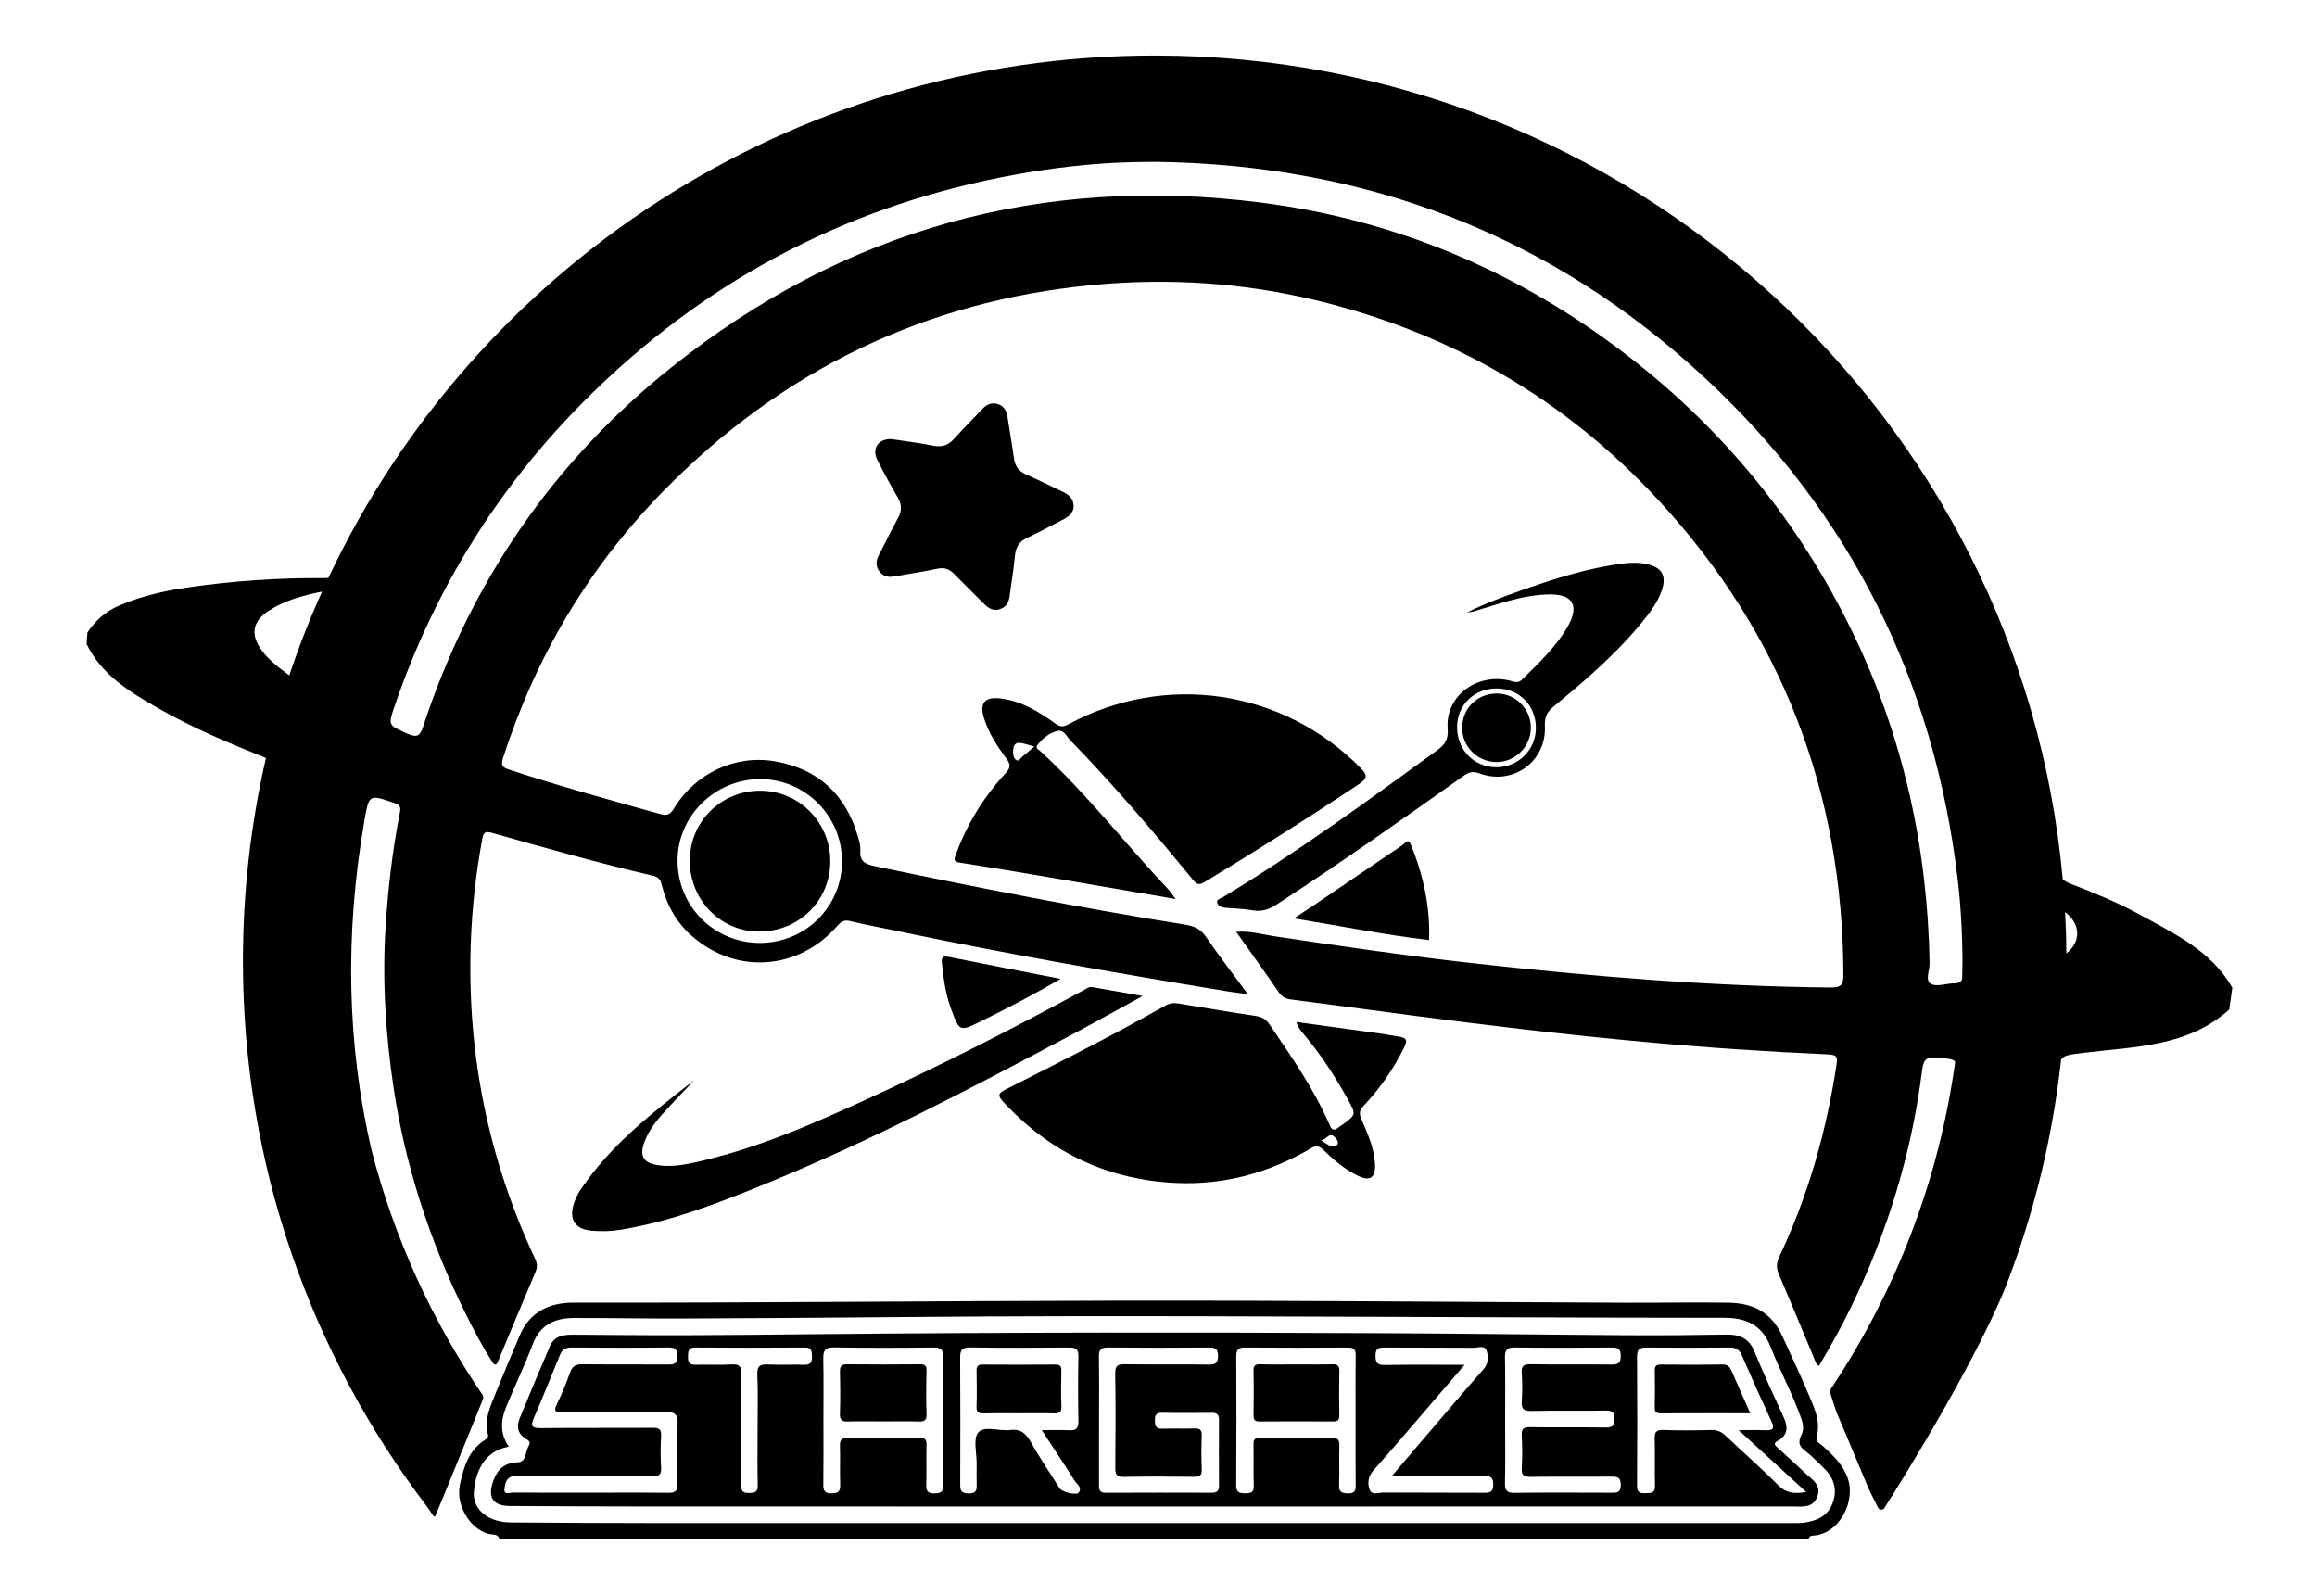
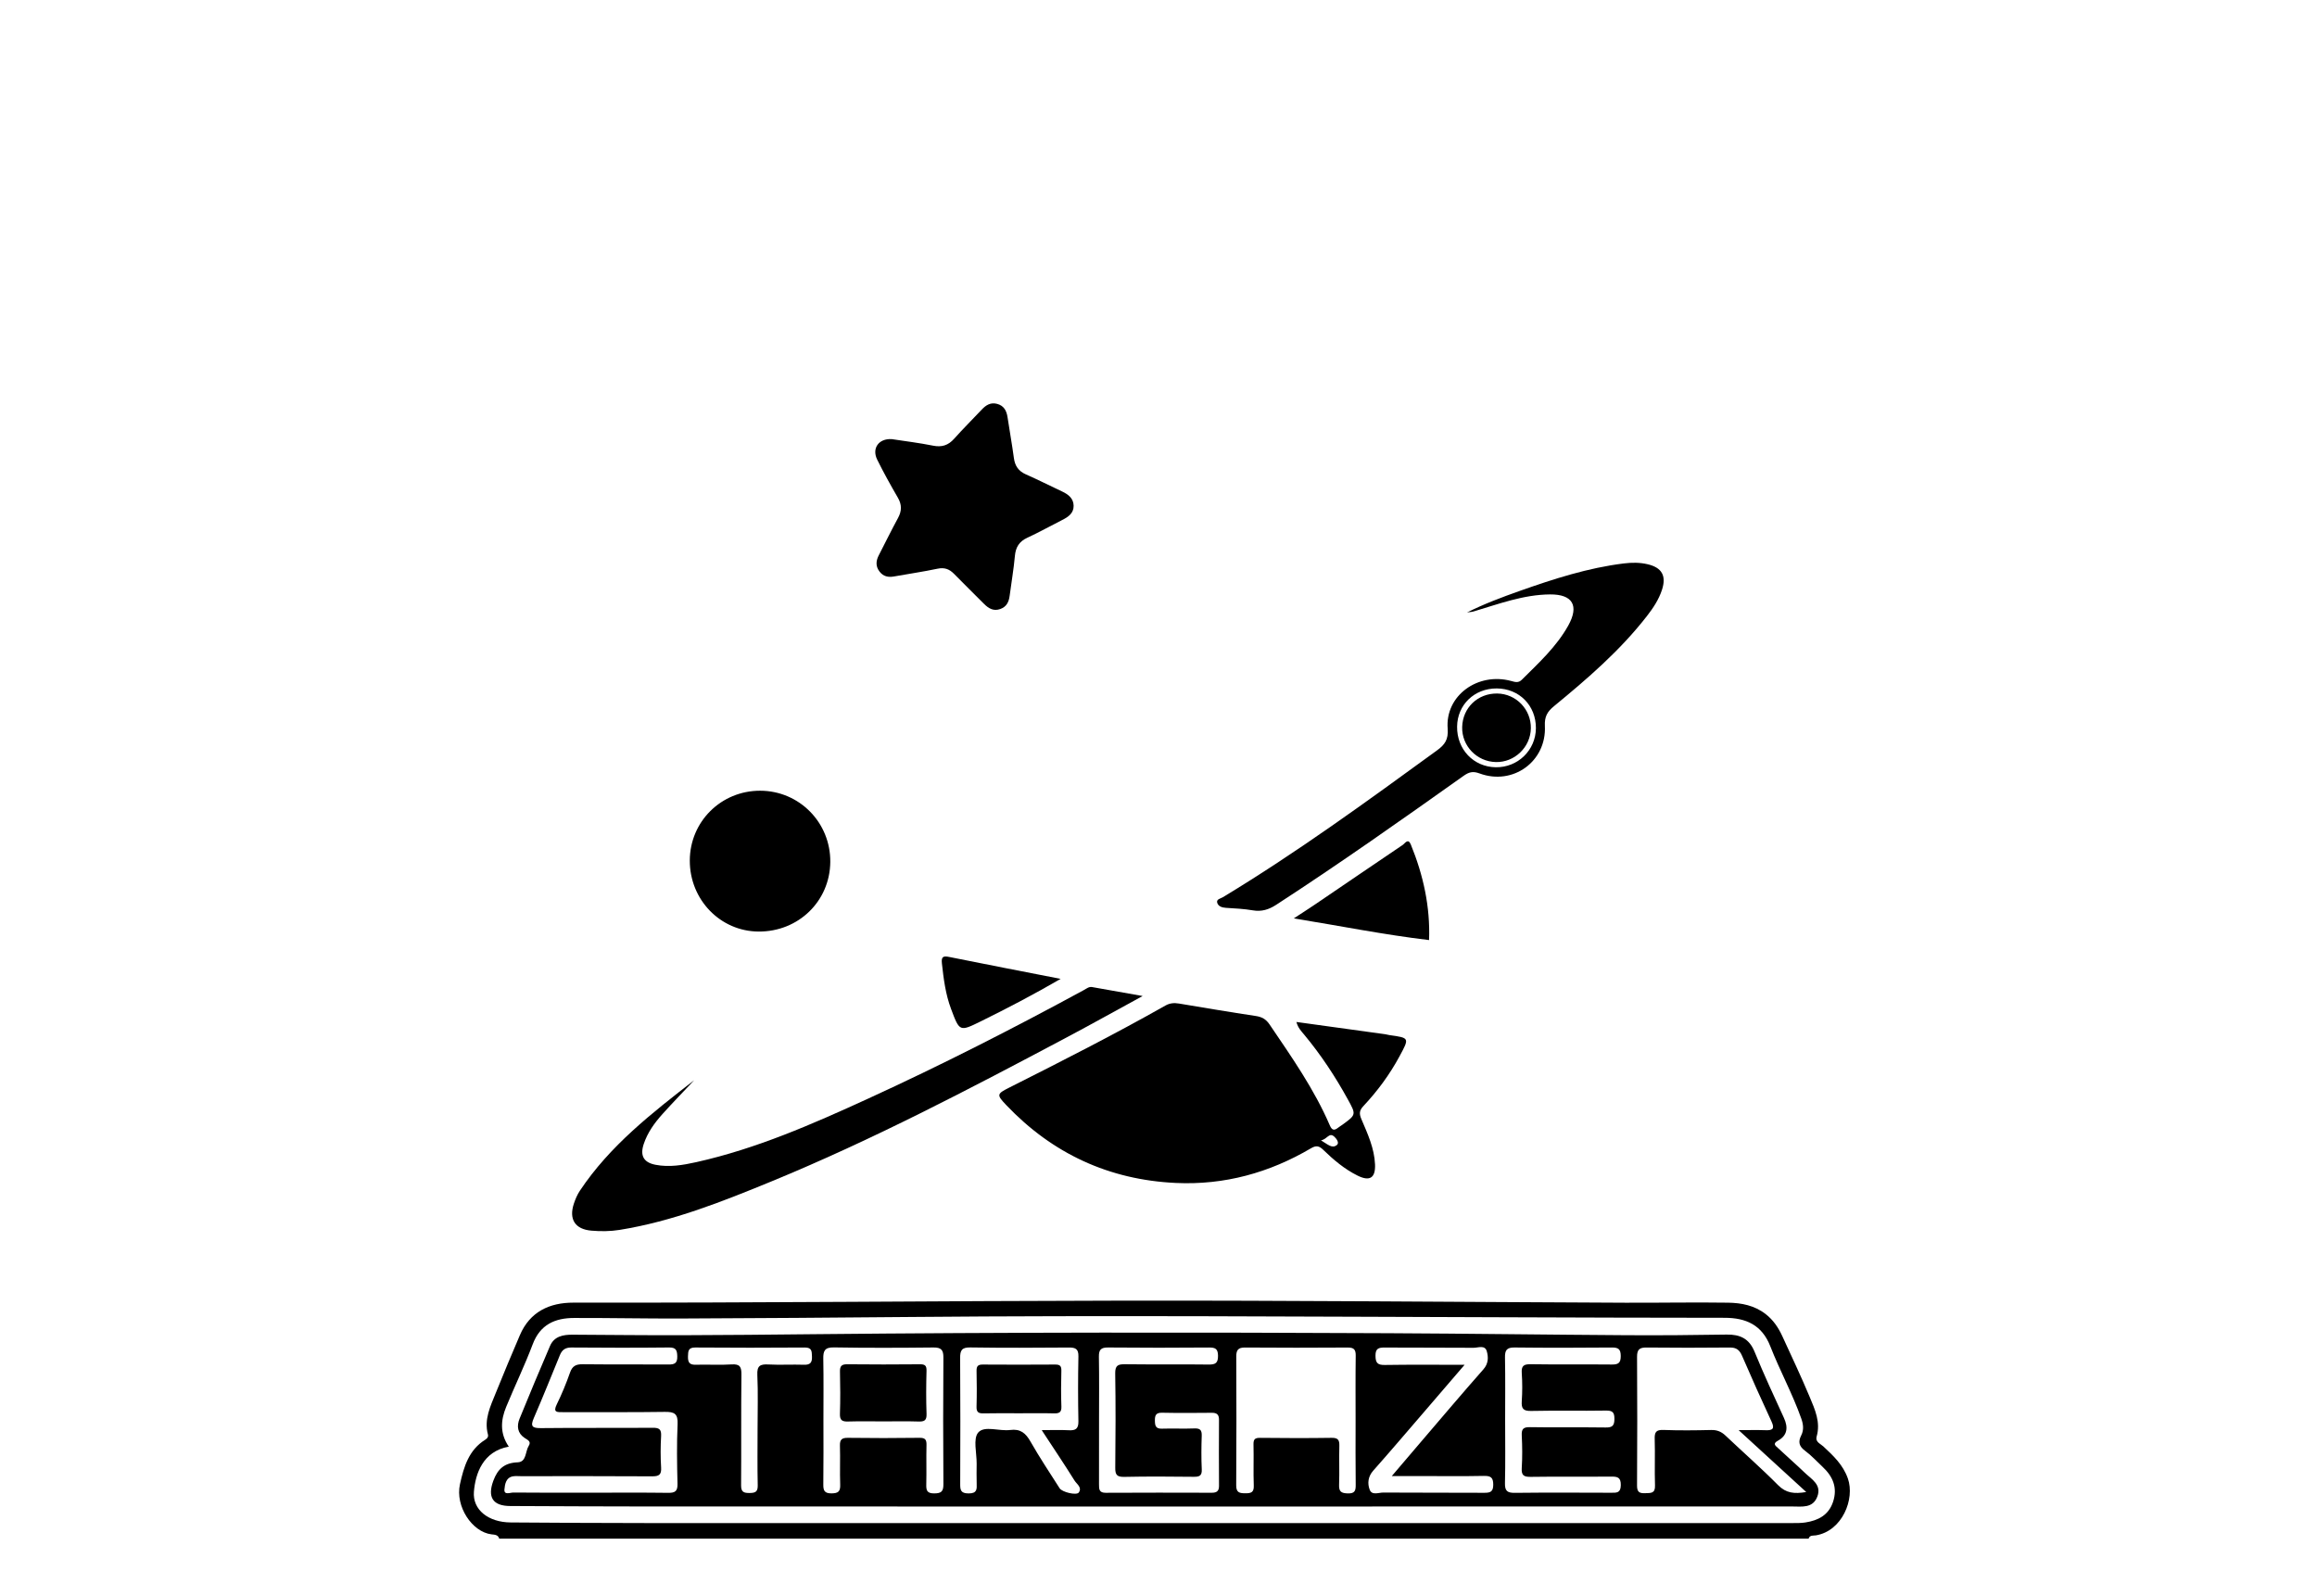
<svg xmlns="http://www.w3.org/2000/svg" version="1.1" id="레이어_1" x="0px" y="0px" viewBox="0 0 450 310" style="enable-background:new 0 0 450 310" xml:space="preserve">
  <path d="M96.962,298.829c-0.213-0.797-0.958-0.774-1.515-0.843c-3.751-0.459-7.07-5.421-6.112-9.745  c0.751-3.389,1.72-6.659,4.923-8.643c0.424-0.263,0.62-0.59,0.503-1.029  c-0.777-2.924,0.493-5.466,1.523-8.03c1.512-3.763,3.089-7.5,4.682-11.229  c1.953-4.574,5.779-6.331,10.405-6.324c35.555,0.054,71.108-0.334,106.662-0.388  c32.539-0.049,65.078,0.268,97.617,0.404c6.661,0.028,13.324-0.108,19.984-0.008  c2.575,0.039,5.12,0.528,7.284,2.21c1.487,1.156,2.478,2.638,3.24,4.298  c1.807,3.934,3.661,7.849,5.331,11.84c1.009,2.412,2.132,4.869,1.332,7.648  c-0.304,1.054,0.741,1.396,1.3,1.918c1.941,1.815,3.821,3.547,4.767,6.235  c1.399,3.972-1.091,10.212-6.237,11.042c-0.451,0.073-1.182-0.097-1.393,0.643  C266.493,298.829,181.727,298.829,96.962,298.829z M98.819,280.953  c-5.06,0.909-6.489,5.279-6.776,8.737c-0.294,3.536,2.821,5.957,7.142,5.986  c8.906,0.06,17.812,0.119,26.718,0.12c74.075,0.009,148.15,0.005,222.225,0  c0.838-0,1.689,0.007,2.513-0.12c2.487-0.385,4.521-1.424,5.374-4.019  c0.899-2.736-0.039-4.918-2.038-6.781c-1.127-1.05-2.171-2.212-3.403-3.119  c-1.172-0.863-1.387-1.733-0.751-2.98c0.542-1.062,0.414-2.15,0.021-3.262  c-1.701-4.816-4.164-9.306-6.021-14.049c-1.626-4.154-4.723-5.536-8.898-5.536  c-14.373,0.003-28.746-0.065-43.119-0.106c-38.297-0.108-76.593-0.394-114.89-0.055  c-14.797,0.131-29.595,0.239-44.392,0.299c-7.011,0.029-14.022-0.121-21.033-0.105  c-3.697,0.008-6.585,1.272-8.031,5.108c-1.551,4.114-3.476,8.086-5.151,12.156  C97.257,275.78,97.041,278.368,98.819,280.953z" />
-   <path d="M228.327,174.602c-8.686-1.493-16.742-2.89-24.802-4.258  c-5.665-0.962-11.332-1.918-17.011-2.793c-1.162-0.179-1.319-0.379-0.896-1.538  c2.168-5.936,5.401-11.202,9.671-15.833c0.87-0.944,1.092-1.593,0.225-2.771  c-1.821-2.473-3.536-5.055-4.441-8.047c-0.843-2.79,0.168-4.054,3.094-3.733  c4.106,0.45,7.543,2.541,10.789,4.883c0.988,0.713,1.549,0.684,2.533,0.154  c18.92-10.197,41.71-6.76,56.724,8.444c1.353,1.37,1.452,2.022-0.286,3.179  c-9.858,6.564-19.854,12.903-29.994,19.02c-1.002,0.604-1.487,0.486-2.205-0.391  c-7.644-9.333-15.464-18.516-23.88-27.172c-0.699-0.719-1.206-2.028-2.367-1.806  c-1.61,0.308-2.888,1.4-3.938,2.666c-0.586,0.707,0.2,0.99,0.554,1.315  c8.964,8.229,16.389,17.881,24.712,26.702C227.225,173.063,227.554,173.587,228.327,174.602z   M200.892,144.974c-1.234-0.32-2.012-0.599-2.813-0.707c-0.738-0.1-1.183,0.393-1.274,1.1  c-0.099,0.77-0.105,1.661,0.467,2.173c0.571,0.511,0.919-0.329,1.318-0.631  C199.251,146.407,199.865,145.845,200.892,144.974z" />
  <path d="M251.786,198.477c5.895,0.814,11.57,1.596,17.245,2.382c0.277,0.038,0.547,0.13,0.824,0.169  c3.919,0.548,3.891,0.532,1.949,4.13c-1.91,3.539-4.278,6.743-7.018,9.662  c-0.802,0.855-0.826,1.484-0.381,2.528c1.203,2.823,2.516,5.646,2.648,8.789  c0.11,2.617-1.008,3.354-3.376,2.185c-2.536-1.253-4.687-3.076-6.7-5.031  c-0.799-0.776-1.384-0.86-2.34-0.296c-8.098,4.773-16.842,7.182-26.259,6.747  c-12.981-0.601-23.966-5.692-32.923-15.098c-1.948-2.045-1.88-2.193,0.618-3.451  c10.184-5.13,20.352-10.292,30.28-15.909c0.855-0.484,1.697-0.54,2.62-0.387  c4.969,0.823,9.934,1.674,14.914,2.418c1.208,0.181,1.988,0.617,2.691,1.655  c4.279,6.314,8.666,12.558,11.702,19.61c0.37,0.86,0.802,1.066,1.555,0.466  c0.273-0.218,0.579-0.395,0.863-0.6c2.721-1.974,2.702-1.976,1.063-4.955  c-2.438-4.433-5.214-8.632-8.448-12.528C252.745,200.281,252.089,199.635,251.786,198.477z   M256.557,221.467c1.313,0.774,2.123,1.646,3.063,0.93c0.568-0.432-0.048-1.235-0.432-1.602  C258.139,219.792,257.8,221.261,256.557,221.467z" />
  <path d="M134.829,209.787c-2.06,2.188-4.16,4.34-6.167,6.575c-1.549,1.725-2.907,3.602-3.647,5.843  c-0.736,2.227-0.015,3.559,2.285,4.006c2.67,0.52,5.311,0.073,7.92-0.508  c11.675-2.602,22.557-7.381,33.36-12.328c14.243-6.522,28.196-13.632,41.959-21.114  c0.49-0.267,0.952-0.669,1.548-0.566c3.068,0.529,6.132,1.084,9.832,1.743  c-5.316,2.9-10.051,5.543-14.841,8.085c-18.775,9.963-37.597,19.842-57.282,27.931  c-9.562,3.929-19.178,7.755-29.479,9.407c-1.816,0.291-3.645,0.296-5.454,0.144  c-3.189-0.269-4.418-2.221-3.401-5.263c0.286-0.856,0.649-1.72,1.146-2.468  C118.431,222.517,126.613,216.157,134.829,209.787z" />
  <path d="M284.901,118.958c3.305-1.66,6.766-2.962,10.249-4.192c6.599-2.331,13.249-4.485,20.24-5.343  c1.544-0.19,3.072-0.198,4.597,0.157c2.776,0.646,3.689,2.241,2.795,4.977  c-0.618,1.891-1.706,3.524-2.914,5.079c-5.198,6.696-11.575,12.186-18.079,17.53  c-1.286,1.056-1.838,2.029-1.749,3.821c0.343,6.896-6.202,11.626-12.692,9.221  c-1.338-0.496-2.088-0.246-3.149,0.507c-11.994,8.518-24.012,17.003-36.355,25.016  c-1.422,0.923-2.819,1.361-4.53,1.068c-1.722-0.295-3.484-0.379-5.233-0.487  c-0.78-0.048-1.493-0.306-1.683-1.007c-0.184-0.677,0.666-0.792,1.106-1.058  c14.411-8.71,27.994-18.626,41.594-28.519c1.493-1.086,2.233-2.077,2.064-4.233  c-0.501-6.381,5.84-10.998,12.328-9.242c0.796,0.215,1.406,0.426,2.085-0.251  c3.278-3.264,6.714-6.397,9.001-10.499c2.155-3.866,0.876-6.092-3.525-6.06  c-5.183,0.037-9.998,1.867-14.879,3.315C285.754,118.882,285.321,118.856,284.901,118.958z   M298.298,141.425c0.028-4.399-3.232-7.707-7.613-7.724c-4.337-0.016-7.643,3.168-7.693,7.411  c-0.053,4.413,3.178,7.82,7.487,7.897C294.775,149.087,298.27,145.696,298.298,141.425z" />
  <path d="M173.19,85.282c2.619,0.403,5.341,0.728,8.018,1.269c1.713,0.346,2.96-0.06,4.11-1.351  c1.725-1.936,3.577-3.759,5.352-5.652c0.818-0.873,1.719-1.444,2.969-1.117  c1.349,0.352,1.856,1.341,2.047,2.626c0.391,2.633,0.876,5.253,1.226,7.892  c0.205,1.54,0.898,2.551,2.345,3.186c2.371,1.042,4.682,2.22,7.028,3.319  c1.21,0.567,2.212,1.346,2.231,2.776c0.019,1.459-1.054,2.173-2.233,2.766  c-2.252,1.132-4.451,2.377-6.739,3.428c-1.596,0.733-2.283,1.84-2.437,3.563  c-0.231,2.581-0.684,5.141-1.015,7.714c-0.154,1.197-0.594,2.14-1.819,2.577  c-1.337,0.477-2.296-0.133-3.184-1.023c-1.933-1.937-3.886-3.854-5.8-5.809  c-0.906-0.925-1.862-1.279-3.2-0.997c-2.801,0.591-5.64,0.999-8.458,1.508  c-1.127,0.203-2.079-0.003-2.806-0.945c-0.784-1.016-0.718-2.068-0.158-3.154  c1.247-2.42,2.444-4.867,3.744-7.259c0.741-1.364,0.761-2.582-0.031-3.944  c-1.405-2.416-2.764-4.866-4.005-7.369C169.276,87.07,170.658,85.132,173.19,85.282z" />
  <path d="M277.55,182.573c-8.769-1.039-17.241-2.75-26.27-4.212c1.698-1.115,3.025-1.961,4.326-2.844  c5.611-3.809,11.208-7.637,16.831-11.428c0.438-0.295,1.036-1.377,1.566-0.078  C276.427,169.951,277.79,176.087,277.55,182.573z" />
  <path d="M205.995,190.107c-5.292,3.064-10.335,5.702-15.446,8.218  c-4.187,2.061-4.173,2.072-5.851-2.416c-1.063-2.844-1.435-5.815-1.765-8.809  c-0.154-1.391,0.321-1.472,1.497-1.234C191.452,187.286,198.488,188.639,205.995,190.107z" />
  <path d="M133.97,167.117c0.022-7.551,6.082-13.561,13.665-13.551  c7.609,0.01,13.697,6.197,13.62,13.843c-0.077,7.614-6.175,13.54-13.902,13.509  C139.909,180.887,133.948,174.74,133.97,167.117z" />
  <path d="M224.325,292.58c-32.625,0-65.249,0.006-97.874-0.004c-9.119-0.003-18.239-0.051-27.358-0.09  c-3.409-0.015-4.445-1.746-3.287-4.886c0.861-2.336,2.171-3.5,4.74-3.603  c1.738-0.069,1.447-2.102,2.143-3.2c0.542-0.854-0.184-1.128-0.807-1.541  c-1.381-0.915-1.556-2.306-0.974-3.73c1.931-4.724,3.894-9.437,5.913-14.124  c0.82-1.903,2.564-2.202,4.408-2.191c7.084,0.041,14.168,0.118,21.253,0.101  c8.487-0.021,16.973-0.111,25.459-0.197c37.323-0.377,74.646-0.376,111.969-0.191  c15.291,0.076,30.582,0.29,45.873,0.385c6.522,0.041,13.046-0.012,19.568-0.12  c2.591-0.043,4.365,0.767,5.412,3.326c1.773,4.335,3.751,8.587,5.702,12.846  c0.858,1.872,0.693,3.425-1.19,4.453c-1.07,0.584-0.408,0.99,0.015,1.387  c1.735,1.627,3.533,3.188,5.247,4.836c1.313,1.262,3.304,2.301,2.413,4.63  c-0.879,2.296-3.005,1.905-4.864,1.906C306.833,292.582,265.579,292.58,224.325,292.58z   M114.643,289.897c5.05,0,10.1-0.041,15.148,0.027c1.36,0.018,1.827-0.35,1.791-1.771  c-0.097-3.855-0.159-7.72,0.018-11.569c0.094-2.043-0.649-2.409-2.493-2.38  c-6.591,0.103-13.185,0.027-19.777,0.052c-1.141,0.004-1.973,0.076-1.195-1.515  c0.978-2,1.839-4.071,2.573-6.173c0.452-1.297,1.175-1.631,2.472-1.616  c5.54,0.065,11.081,0.003,16.621,0.049c1.196,0.01,1.774-0.216,1.735-1.605  c-0.034-1.226-0.276-1.714-1.628-1.7c-6.311,0.068-12.624,0.058-18.936,0.004  c-1.184-0.01-1.816,0.467-2.231,1.48c-1.672,4.075-3.309,8.166-5.061,12.207  c-0.707,1.63-0.323,1.987,1.39,1.968c7.223-0.081,14.447-0.004,21.671-0.065  c1.264-0.011,1.732,0.269,1.655,1.606c-0.116,2.027-0.125,4.072,0.002,6.098  c0.089,1.423-0.416,1.733-1.759,1.724c-8.486-0.057-16.972-0.029-25.458-0.029  c-0.491,0-0.989-0.052-1.471,0.014c-1.477,0.203-1.649,1.592-1.74,2.548  c-0.112,1.18,1.127,0.609,1.735,0.615C104.684,289.919,109.664,289.897,114.643,289.897z   M337.67,277.747c2.056,0,3.647-0.043,5.235,0.013c1.328,0.047,1.827-0.235,1.164-1.663  c-1.97-4.237-3.878-8.504-5.735-12.792c-0.483-1.116-1.1-1.614-2.357-1.602  c-5.397,0.055-10.796,0.056-16.194-0.001c-1.347-0.014-1.848,0.386-1.84,1.791  c0.052,8.342,0.053,16.685-0.003,25.027c-0.009,1.3,0.512,1.518,1.616,1.471  c1.033-0.044,1.925,0.085,1.873-1.469c-0.102-3.011,0.035-6.03-0.059-9.042  c-0.042-1.327,0.261-1.823,1.697-1.769c3.08,0.115,6.169,0.085,9.252,0.009  c1.14-0.028,1.983,0.309,2.798,1.081c3.398,3.222,6.929,6.309,10.222,9.634  c1.535,1.549,3.113,1.725,5.461,1.332C346.37,285.714,342.22,281.914,337.67,277.747z   M159.923,275.878c0,4.136,0.035,8.272-0.022,12.407c-0.016,1.209,0.238,1.756,1.609,1.742  c1.288-0.013,1.717-0.375,1.67-1.678c-0.091-2.52,0.03-5.048-0.05-7.569  c-0.038-1.211,0.373-1.554,1.561-1.539c4.626,0.06,9.253,0.064,13.879-0.003  c1.16-0.017,1.397,0.392,1.37,1.443c-0.066,2.522,0.026,5.048-0.041,7.57  c-0.031,1.16,0.106,1.789,1.542,1.782c1.386-0.006,1.794-0.386,1.784-1.787  c-0.062-8.201-0.058-16.403-0.002-24.605c0.01-1.453-0.416-1.959-1.911-1.944  c-6.448,0.068-12.899,0.096-19.347-0.016c-1.789-0.031-2.096,0.67-2.067,2.209  C159.973,267.886,159.924,271.882,159.923,275.878z M263.279,276.104c0-4.274-0.035-8.548,0.023-12.821  c0.016-1.182-0.347-1.585-1.548-1.577c-6.655,0.045-13.311,0.05-19.967-0.003  c-1.329-0.01-1.686,0.515-1.682,1.742c0.031,8.337,0.048,16.674-0.013,25.011  c-0.011,1.448,0.664,1.55,1.797,1.554c1.095,0.004,1.663-0.175,1.614-1.483  c-0.1-2.659,0.014-5.325-0.052-7.985c-0.025-1.01,0.26-1.31,1.288-1.297  c4.623,0.055,9.248,0.066,13.871-0.003c1.232-0.018,1.547,0.397,1.513,1.56  c-0.075,2.52,0.045,5.046-0.049,7.565c-0.049,1.315,0.406,1.626,1.674,1.667  c1.435,0.047,1.567-0.573,1.551-1.739C263.246,284.231,263.28,280.167,263.279,276.104z   M202.318,277.748c2.049,0,3.658-0.068,5.258,0.021c1.311,0.073,1.896-0.276,1.868-1.729  c-0.08-4.203-0.085-8.41,0.002-12.612c0.031-1.478-0.587-1.734-1.875-1.724  c-6.376,0.049-12.754,0.082-19.13-0.017c-1.659-0.026-1.975,0.574-1.965,2.061  c0.058,8.128,0.043,16.257,0.012,24.386c-0.005,1.197,0.047,1.901,1.635,1.904  c1.668,0.004,1.6-0.844,1.565-1.967c-0.038-1.26-0.02-2.523-0.005-3.784  c0.025-2.091-0.737-4.886,0.315-6.087c1.208-1.38,4.085-0.202,6.206-0.481  c1.971-0.26,3,0.604,3.932,2.242c1.762,3.097,3.746,6.069,5.662,9.077  c0.488,0.766,3.298,1.428,3.722,0.821c0.69-0.989-0.4-1.634-0.82-2.306  C206.712,284.365,204.612,281.248,202.318,277.748z M213.452,275.886c0,4.136,0.008,8.273-0.006,12.409  c-0.003,0.913,0.02,1.628,1.291,1.621c6.87-0.04,13.741-0.027,20.612-0.009  c0.951,0.002,1.411-0.314,1.404-1.335c-0.028-4.276-0.026-8.553-0.002-12.83  c0.006-0.992-0.401-1.37-1.38-1.361c-3.225,0.029-6.451,0.057-9.674-0.013  c-1.191-0.026-1.41,0.504-1.396,1.515c0.013,0.962,0.127,1.62,1.354,1.579  c2.101-0.07,4.208,0.042,6.308-0.044c1.121-0.046,1.468,0.321,1.432,1.422  c-0.071,2.171-0.097,4.35,0.007,6.518c0.063,1.306-0.509,1.464-1.609,1.452  c-4.486-0.051-8.975-0.081-13.46,0.016c-1.44,0.031-1.746-0.446-1.731-1.79  c0.067-6.099,0.089-12.199-0.01-18.297c-0.026-1.586,0.563-1.804,1.932-1.787  c5.397,0.069,10.797-0.013,16.194,0.059c1.336,0.018,1.859-0.28,1.841-1.722  c-0.017-1.375-0.561-1.595-1.77-1.586c-6.52,0.051-13.04,0.062-19.56-0.005  c-1.385-0.014-1.827,0.408-1.804,1.781C213.497,267.613,213.452,271.75,213.452,275.886z   M292.323,275.858c0,4.065,0.065,8.132-0.034,12.195c-0.036,1.507,0.466,1.889,1.912,1.873  c6.237-0.07,12.476-0.04,18.714-0.02c1.051,0.003,1.847,0.069,1.871-1.464  c0.025-1.56-0.671-1.681-1.901-1.67c-5.186,0.044-10.374-0.029-15.56,0.049  c-1.333,0.02-1.867-0.245-1.777-1.695c0.13-2.095,0.112-4.208,0.004-6.305  c-0.066-1.276,0.266-1.676,1.602-1.652c4.905,0.086,9.813-0.01,14.718,0.063  c1.303,0.019,1.667-0.378,1.676-1.659c0.009-1.301-0.378-1.647-1.672-1.625  c-4.835,0.08-9.674-0.033-14.508,0.07c-1.525,0.033-1.911-0.455-1.815-1.888  c0.121-1.814,0.123-3.649-0.001-5.463c-0.096-1.404,0.371-1.743,1.744-1.721  c5.256,0.085,10.514,0.002,15.77,0.058c1.255,0.013,1.714-0.326,1.709-1.65  c-0.005-1.31-0.435-1.663-1.705-1.652c-6.308,0.056-12.617,0.069-18.924-0.005  c-1.538-0.018-1.879,0.553-1.851,1.967C292.375,267.727,292.323,271.793,292.323,275.858z   M284.447,265.059c-2.9,3.376-5.57,6.492-8.248,9.6c-3.153,3.659-6.284,7.338-9.489,10.95  c-1.025,1.155-1.16,2.479-0.695,3.706c0.438,1.156,1.747,0.548,2.649,0.555  c6.521,0.05,13.043,0.005,19.564,0.047c1.173,0.008,1.781-0.161,1.785-1.569  c0.004-1.439-0.518-1.739-1.847-1.711c-3.995,0.082-7.993,0.029-11.99,0.029  c-1.841-0-3.683,0-5.866,0c2.155-2.528,4.005-4.708,5.865-6.879  c3.962-4.624,7.89-9.278,11.921-13.841c1.001-1.133,0.99-2.37,0.662-3.521  c-0.363-1.275-1.69-0.662-2.577-0.67c-5.75-0.053-11.5-0.002-17.25-0.047  c-1.18-0.009-1.794,0.171-1.787,1.575c0.007,1.354,0.361,1.83,1.781,1.807  C273.972,265.01,279.021,265.059,284.447,265.059z M147.133,277.53c0-3.508,0.113-7.022-0.047-10.523  c-0.081-1.765,0.559-2.094,2.121-2.013c2.309,0.12,4.631-0.023,6.944,0.054  c1.235,0.041,1.596-0.453,1.546-1.608c-0.043-0.98,0.011-1.749-1.393-1.738  c-7.086,0.054-14.174,0.053-21.26-0.002c-1.364-0.011-1.401,0.678-1.427,1.706  c-0.029,1.127,0.243,1.684,1.509,1.642c2.313-0.077,4.638,0.094,6.943-0.063  c1.66-0.114,1.946,0.493,1.928,2.013c-0.082,7.156-0.009,14.314-0.063,21.47  c-0.01,1.274,0.494,1.495,1.613,1.488c1.101-0.007,1.646-0.182,1.616-1.481  C147.079,284.828,147.133,281.178,147.133,277.53z" />
  <path d="M290.77,134.688c3.67,0.039,6.616,3.085,6.548,6.768c-0.068,3.658-3.169,6.637-6.812,6.543  c-3.696-0.095-6.622-3.143-6.528-6.801C284.075,137.45,286.999,134.648,290.77,134.688z" />
-   <path d="M339.928,274.472c-5.948,0-11.618-0.014-17.287,0.015c-0.848,0.004-1.283-0.145-1.26-1.127  c0.055-2.379,0.049-4.761,0.003-7.141c-0.017-0.899,0.268-1.22,1.194-1.211  c3.99,0.04,7.982,0.063,11.971-0.015c1.112-0.022,1.467,0.615,1.812,1.388  C337.522,268.983,338.662,271.596,339.928,274.472z" />
  <path d="M171.644,276.05c-2.309,0-4.619-0.049-6.925,0.021c-1.132,0.034-1.634-0.219-1.59-1.492  c0.093-2.725,0.072-5.457,0.007-8.183c-0.026-1.093,0.315-1.453,1.424-1.44  c4.686,0.052,9.374,0.047,14.061,0.003c0.971-0.009,1.354,0.195,1.325,1.262  c-0.076,2.796-0.095,5.598,0.005,8.393c0.047,1.297-0.485,1.492-1.591,1.458  C176.122,276.001,173.882,276.05,171.644,276.05z" />
-   <path d="M251.677,264.979c2.377,0,4.755,0.04,7.131-0.019c1.002-0.025,1.332,0.304,1.312,1.311  c-0.057,2.865-0.052,5.733-0.004,8.599c0.016,0.938-0.346,1.198-1.224,1.193  c-4.754-0.027-9.508-0.033-14.262,0.005c-0.945,0.008-1.182-0.353-1.169-1.23  c0.041-2.866,0.06-5.734-0.009-8.599c-0.025-1.034,0.301-1.312,1.305-1.282  C247.061,265.027,249.369,264.979,251.677,264.979z" />
  <path d="M197.93,274.473c-2.312,0.001-4.626-0.037-6.937,0.019c-0.993,0.024-1.364-0.276-1.333-1.312  c0.068-2.31,0.054-4.625,0.005-6.936c-0.019-0.896,0.259-1.239,1.183-1.233  c4.695,0.031,9.39,0.033,14.084-0.001c0.9-0.006,1.226,0.259,1.202,1.194  c-0.059,2.311-0.084,4.627,0.007,6.935c0.048,1.201-0.466,1.379-1.487,1.352  C202.415,274.431,200.172,274.472,197.93,274.473z" />
-   <path d="M415.381,177.52c-4.272-2.345-8.793-4.167-13.338-5.924c-0.616-0.238-1.076-0.51-1.424-0.844  c-8.091-89.676-83.952-159.968-176.356-159.968c-71.011,0-132.249,41.516-160.475,101.435  c-0.301,0.036-0.615,0.059-0.963,0.056c-8.846-0.068-17.656,0.538-26.411,1.819  c-4.586,0.671-9.074,1.697-13.363,3.555c-2.596,1.125-4.534,2.893-6.078,5.187  c-0.053,0.8-0.096,1.439-0.15,2.239c2.939,6.079,8.408,9.32,13.919,12.477  c6.684,3.828,13.776,6.797,20.91,9.656c-2.925,12.678-4.474,25.878-4.474,39.438  c0,39.771,13.305,76.45,35.721,105.911c0.317,0.45,0.978,1.42,1.31,1.885  c0.089,0.125,0.276,0.108,0.338-0.033c1.069-2.441,7.958-19.463,9.235-22.62  c0.129-0.318,0.087-0.672-0.106-0.956c-9.711-14.272-17.053-30.226-21.486-47.321  c-4.834-20.691-5.251-42.097-1.408-64.187c0.891-5.121,0.913-5.071,5.887-3.339  c1.069,0.372,1.191,0.807,0.994,1.808c-1.431,7.292-2.292,14.648-2.769,22.074  c-0.676,10.535-0.007,20.979,1.543,31.374c2.254,15.12,7.035,29.738,13.782,43.457  c1.69,3.436,3.459,6.837,5.593,10.109c0.187,0.287,0.628,0.242,0.761-0.074  c2.517-6.015,4.941-11.841,7.408-17.649c0.382-0.899,0.4-1.648-0.024-2.551  c-9.091-19.362-13.24-39.74-12.534-61.117c0.228-6.884,0.99-13.701,2.237-20.474  c0.233-1.266,0.578-1.57,1.885-1.199c10.368,2.936,20.737,5.88,31.235,8.325  c1.028,0.239,1.475,0.674,1.729,1.736c0.936,3.902,2.838,7.316,5.869,9.978  c8.602,7.556,20.751,6.677,28.308-2.039c0.741-0.854,1.369-1.134,2.504-0.847  c2.572,0.649,5.193,1.105,7.792,1.651c21.655,4.554,43.444,8.37,65.275,11.963  c1.248,0.205,2.506,0.355,4.11,0.58c-2.894-3.932-5.638-7.476-8.159-11.173  c-1.024-1.501-2.298-2.063-3.943-2.327c-20.266-3.241-40.396-7.199-60.482-11.398  c-1.862-0.389-2.836-1.005-2.701-3.03c0.059-0.882-0.197-1.814-0.45-2.683  c-2.374-8.176-7.722-13.162-16.13-14.623c-7.68-1.335-15.435,2.297-19.584,9.116  c-0.761,1.251-1.363,1.501-2.761,1.109c-9.773-2.741-19.561-5.421-29.207-8.593  c-1.281-0.421-1.75-0.741-1.254-2.281c6.373-19.752,16.722-37.153,31.238-51.933  c22.904-23.32,50.614-36.808,83.281-39.926c14.725-1.406,29.284-0.453,43.617,3.027  c25.946,6.3,48.19,19.178,66.308,38.805c23.952,25.948,35.75,56.744,35.875,92.053  c0.007,1.984-0.393,2.567-2.474,2.547c-23.157-0.222-46.201-2.123-69.192-4.685  c-12.955-1.444-25.859-3.324-38.754-5.254c-2.423-0.363-4.84-1.107-7.51-0.875  c2.837,4.005,5.574,7.799,8.219,11.655c0.608,0.886,1.244,1.336,2.319,1.474  c7.706,0.984,15.403,2.04,23.105,3.054c15.217,2.004,30.459,3.807,45.744,5.21  c11.862,1.089,23.749,1.889,35.65,2.419c1.582,0.071,1.783,0.493,1.563,1.949  c-1.969,13.04-5.55,25.59-11.202,37.521c-0.459,0.968-0.489,2.082-0.067,3.067  c2.395,5.589,4.715,11.209,7.052,16.822c0.174,0.417,0.251,0.885,0.799,1.121  c2.234-3.731,4.307-7.457,6.177-11.297c7.134-14.652,11.855-30.04,13.876-46.213  c0.274-2.188,1.023-2.511,2.977-2.342c2.055,0.177,3.039,0.236,3.434,0.804  c-3.187,23.157-11.598,44.685-24.061,63.388c-0.214,0.322-0.274,0.717-0.159,1.086  c0.331,1.057,1.019,3.235,1.218,3.699c2.009,4.689,3.953,9.405,5.924,14.11  c0.614,1.465,1.362,2.773,2.079,4.284c0.24,0.506,0.941,0.558,1.243,0.087  c3.563-5.54,19.236-30.81,24.394-45.166c4.958-13.292,8.343-27.342,9.933-41.927  c0.598-0.89,1.745-0.971,4.466-1.308c9.86-1.222,20.164-1.143,28.183-8.41  c0.21-1.489,0.389-2.759,0.599-4.247C429.427,184.613,422.216,181.273,415.381,177.52z   M147.674,151.312c8.751,0.012,15.885,7.203,15.859,15.983c-0.026,8.804-7.107,15.831-15.954,15.835  c-8.809,0.004-15.899-7.016-15.986-15.829C131.506,158.553,138.801,151.299,147.674,151.312z   M50.74,126.182c-2.117-2.973-1.682-5.507,1.369-7.509c3.123-2.05,6.631-3.016,10.44-3.783  c-2.384,5.291-4.511,10.722-6.368,16.274C54.102,129.62,52.166,128.184,50.74,126.182z   M379.554,190.967c-1.538,0.008-3.387,0.74-4.529,0.115c-1.203-0.659-0.241-2.637-0.265-4.021  c-0.398-22.503-5.126-43.979-14.972-64.28c-10.404-21.451-25.081-39.422-43.971-53.932  c-21.01-16.138-44.698-26.17-70.932-29.507c-42.544-5.411-80.906,5.183-114.466,31.982  c-22.974,18.346-39.003,41.719-48.206,69.685c-0.616,1.873-1.15,2.337-3.084,1.473  c-3.726-1.665-3.802-1.535-2.462-5.441c7.796-22.721,20.211-42.614,37.19-59.545  c22.425-22.362,49.209-36.798,80.325-43.007c7.37-1.471,14.795-2.478,22.291-2.872  c2.201-0.106,4.415-0.16,6.639-0.175c0.525-0.001,1.049-0.013,1.575-0.008  c40.709,0.577,76.445,14.148,106.345,41.879c28.299,26.246,44.56,58.87,49.159,97.226  c0.638,5.318,0.92,10.668,0.965,16.03c-0.009,1.16-0.031,2.316-0.066,3.47  C380.927,190.699,380.495,190.962,379.554,190.967z M401.327,185.155  c-0.022-2.683-0.098-5.353-0.24-8.006C404.077,179.385,404.255,182.912,401.327,185.155z" />
</svg>